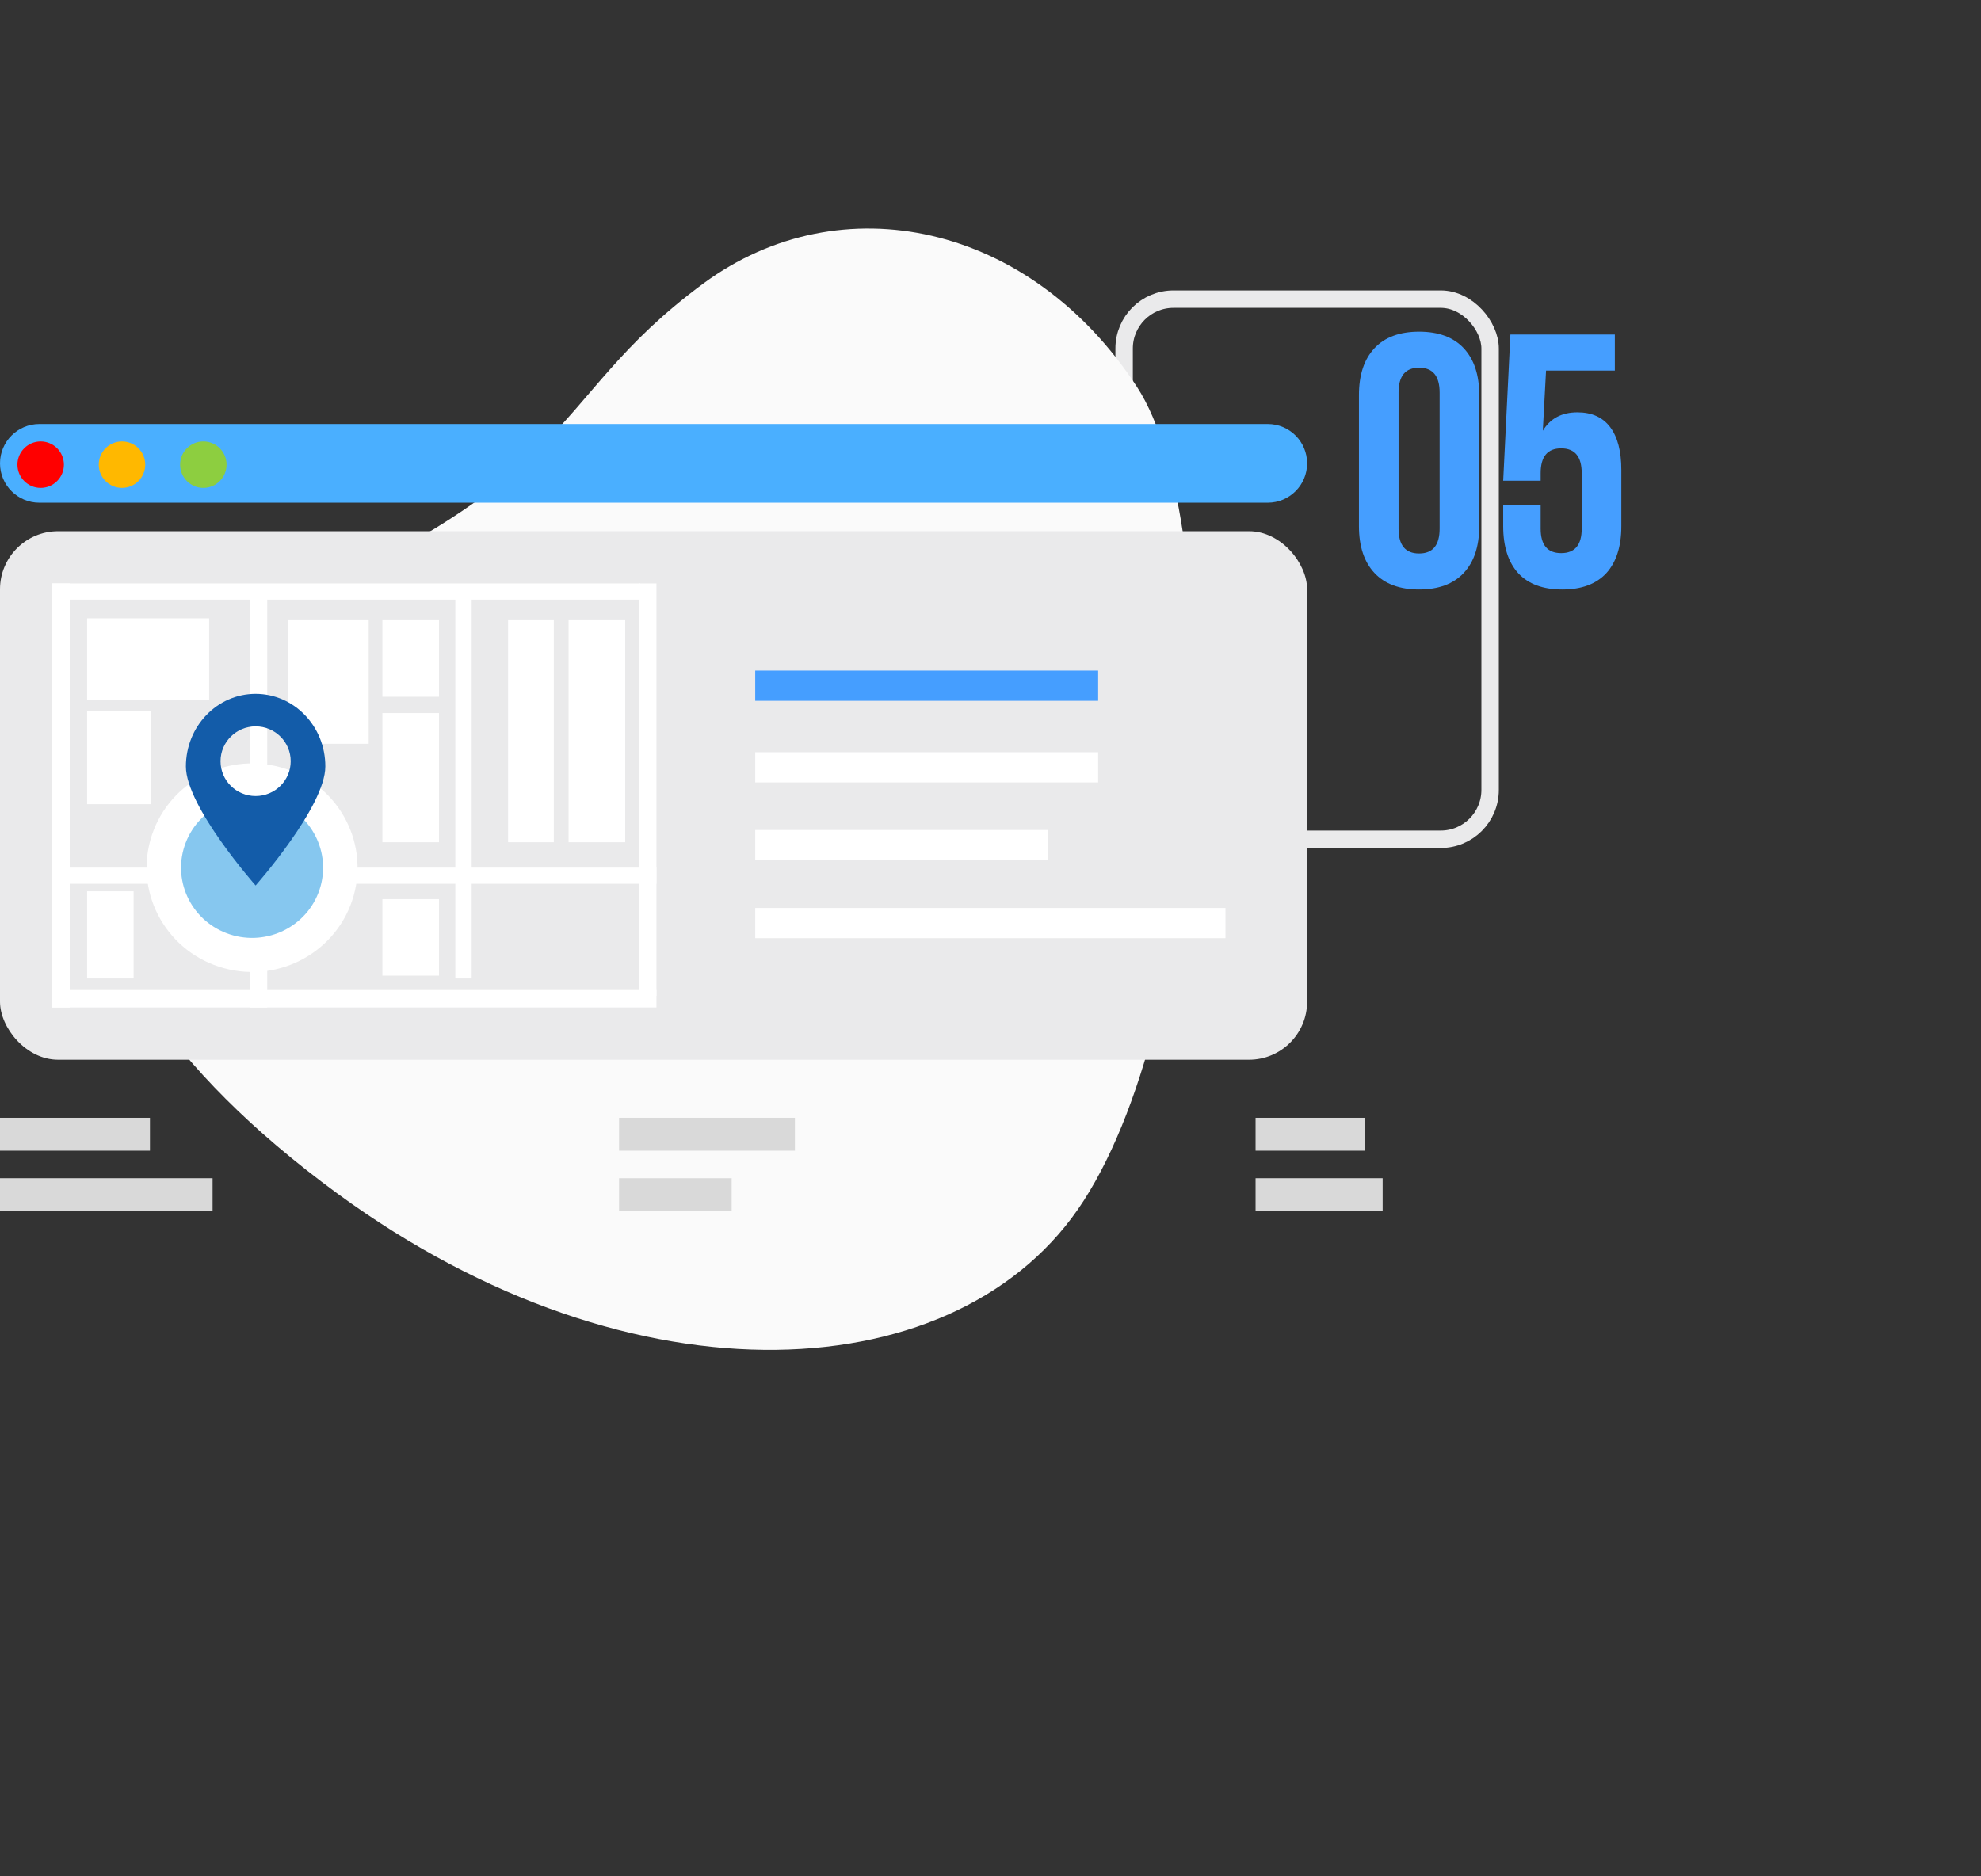
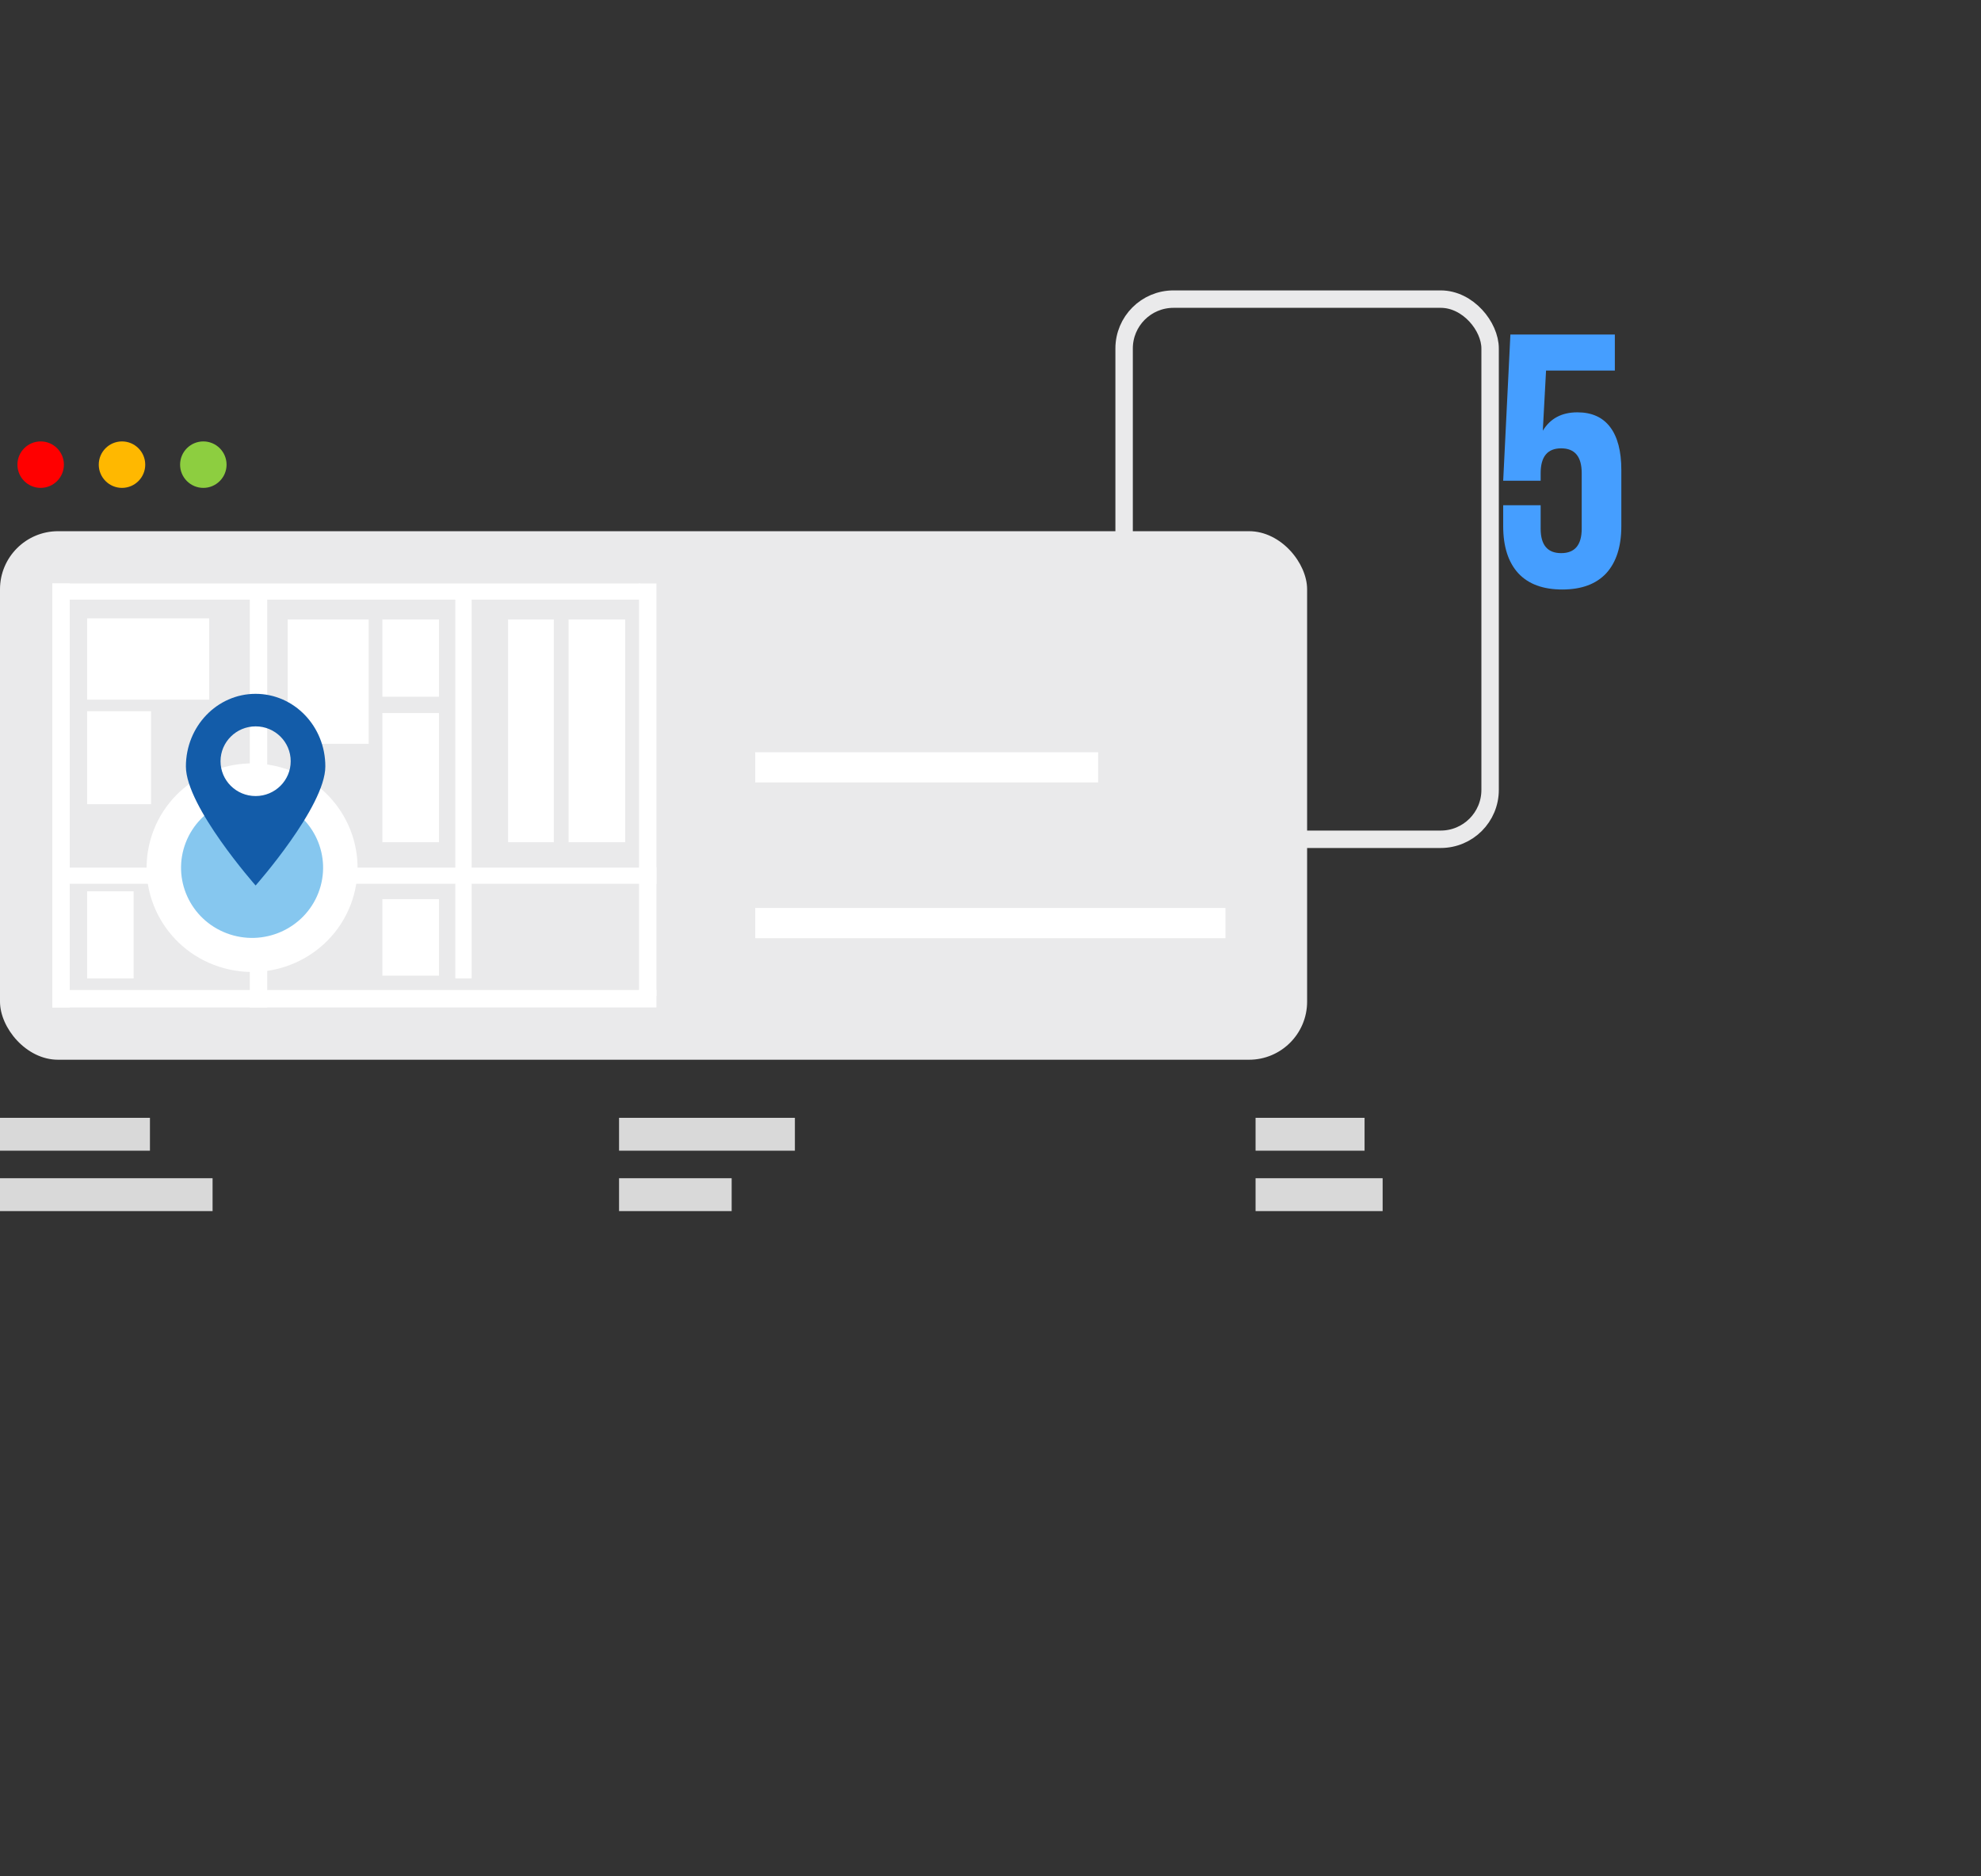
<svg xmlns="http://www.w3.org/2000/svg" width="341" height="323" viewBox="0 0 341 323" fill="none">
  <rect x="0" y="0" width="341" height="323" fill="#333333" stroke="none" />
-   <path d="M233.922 68.016C233.922 64.544 234.811 61.857 236.588 59.956C238.365 58.055 240.928 57.104 244.276 57.104C247.624 57.104 250.187 58.055 251.964 59.956C253.741 61.857 254.63 64.544 254.63 68.016V90.584C254.63 94.056 253.741 96.743 251.964 98.644C250.187 100.545 247.624 101.496 244.276 101.496C240.928 101.496 238.365 100.545 236.588 98.644C234.811 96.743 233.922 94.056 233.922 90.584V68.016ZM240.742 91.018C240.742 93.87 241.92 95.296 244.276 95.296C246.632 95.296 247.81 93.87 247.81 91.018V67.582C247.81 64.73 246.632 63.304 244.276 63.304C241.92 63.304 240.742 64.73 240.742 67.582V91.018Z" fill="#459EFF" />
  <path d="M265.2 91.018C265.2 93.829 266.378 95.234 268.734 95.234C271.09 95.234 272.268 93.829 272.268 91.018V81.47C272.268 78.618 271.09 77.192 268.734 77.192C266.378 77.192 265.2 78.618 265.2 81.47V82.772H258.752L259.992 57.6H277.972V63.8H266.13L265.572 74.154C266.853 72.046 268.837 70.992 271.524 70.992C274.004 70.992 275.885 71.839 277.166 73.534C278.447 75.229 279.088 77.688 279.088 80.912V90.584C279.088 94.097 278.22 96.805 276.484 98.706C274.748 100.566 272.227 101.496 268.92 101.496C265.613 101.496 263.092 100.566 261.356 98.706C259.62 96.805 258.752 94.097 258.752 90.584V86.988H265.2V91.018Z" fill="#459EFF" />
  <rect x="193.5" y="51.5" width="63" height="93" rx="8.5" stroke="#EAEAEB" stroke-width="3" />
-   <path d="M121.086 48.799C144.727 31.387 177.371 38.399 195.725 66.632C211.175 90.411 208.597 172.456 186.525 206.753C165.577 239.356 109.306 242.981 58.058 205.478C-1.852 161.589 9.701 119.805 36.468 109.236C102.422 83.302 92.594 69.81 121.086 48.799Z" fill="#FAFAFA" />
  <rect y="91.458" width="225" height="91" rx="10" fill="#EAEAEB" />
  <path d="M25.811 192.458H0V198.118H25.811V192.458Z" fill="#D9D9D9" />
  <path d="M36.592 202.858H0V208.518H36.592V202.858Z" fill="#D9D9D9" />
  <path d="M136.829 192.458H106.561V198.118H136.829V192.458Z" fill="#D9D9D9" />
  <path d="M125.945 202.858H106.561V208.518H125.945V202.858Z" fill="#D9D9D9" />
  <path d="M234.89 192.458H216.128V198.118H234.89V192.458Z" fill="#D9D9D9" />
  <path d="M238 202.858H216.128V208.518H238V202.858Z" fill="#D9D9D9" />
  <path d="M189.031 129.513H130V134.711H189.031V129.513Z" fill="white" />
-   <path d="M189.031 115.458H130V120.657H189.031V115.458Z" fill="#459EFF" />
-   <path d="M180.331 142.902H130V148.1H180.331V142.902Z" fill="white" />
  <path d="M210.948 156.328H130V161.527H210.948V156.328Z" fill="white" />
-   <path d="M218.224 73H6.776C3.034 73 0 76.034 0 79.776C0 83.518 3.034 86.552 6.776 86.552H218.224C221.966 86.552 225 83.518 225 79.776C225 76.034 221.966 73 218.224 73Z" fill="#4AAFFF" />
  <path d="M7 76C4.794 76 3 77.794 3 80C3 82.206 4.794 84 7 84C9.206 84 11 82.206 11 80C11 77.794 9.206 76 7 76Z" fill="#FF0000" />
  <path d="M21 76C18.794 76 17 77.794 17 80C17 82.206 18.794 84 21 84C23.206 84 25 82.206 25 80C25 77.794 23.206 76 21 76Z" fill="#FFB800" />
  <path d="M35 76C32.794 76 31 77.794 31 80C31 82.206 32.794 84 35 84C37.206 84 39 82.206 39 80C39 77.794 37.206 76 35 76Z" fill="#8DCE40" />
  <path d="M60.885 154.182C63.561 144.628 57.897 134.737 48.235 132.091C38.572 129.445 28.57 135.045 25.894 144.6C23.218 154.154 28.881 164.044 38.544 166.69C48.206 169.336 58.209 163.736 60.885 154.182Z" fill="white" />
  <path d="M113 149.38H9V152.161H113V149.38Z" fill="white" />
  <path d="M110.187 100.458H9V103.24H110.187V100.458Z" fill="white" />
  <path d="M46 173.458L46 102.458H43L43 173.458H46Z" fill="white" />
  <path d="M113 171.458L113 100.458H110L110 171.458H113Z" fill="white" />
  <path d="M12 173.458L12 100.458H9L9 173.458H12Z" fill="white" />
  <path d="M81.189 168.461L81.189 101.799H78.377L78.377 168.461H81.189Z" fill="white" />
  <path d="M63.463 106.652H49.52V128.061H63.463V106.652Z" fill="white" />
  <path d="M26 122.458H15V138.458H26V122.458Z" fill="white" />
  <path d="M36 106.458H15V120.458H36V106.458Z" fill="white" />
-   <path d="M75.566 106.652H65.82V119.958H75.566V106.652Z" fill="white" />
+   <path d="M75.566 106.652H65.82V119.958H75.566V106.652" fill="white" />
  <path d="M75.566 122.769H65.82V145.005H75.566V122.769Z" fill="white" />
  <path d="M75.566 154.807H65.82V167.977H75.566V154.807Z" fill="white" />
  <path d="M95.332 106.652H87.456V145.005H95.332V106.652Z" fill="white" />
  <path d="M107.618 106.652H97.871V145.005H107.618V106.652Z" fill="white" />
  <path d="M23 153.458H15V168.458H23V153.458Z" fill="white" />
  <path d="M54.804 153.724C57.223 147.492 54.074 140.5 47.771 138.108C41.468 135.717 34.397 138.83 31.978 145.062C29.559 151.295 32.708 158.286 39.011 160.678C45.314 163.07 52.385 159.957 54.804 153.724Z" fill="#86C7EF" />
  <path d="M44 119.458C37.362 119.458 32 125.061 32 131.969C32 138.878 44 152.458 44 152.458C44 152.458 56 138.878 56 131.969C56.02 125.061 50.638 119.458 44 119.458ZM44 137.057C40.651 137.057 37.96 134.365 37.96 131.059C37.96 127.753 40.671 125.061 44 125.061C47.349 125.061 50.04 127.753 50.04 131.059C50.04 134.365 47.349 137.057 44 137.057Z" fill="#135CA9" />
  <path d="M113 170.458H9V173.458H113V170.458Z" fill="white" />
</svg>